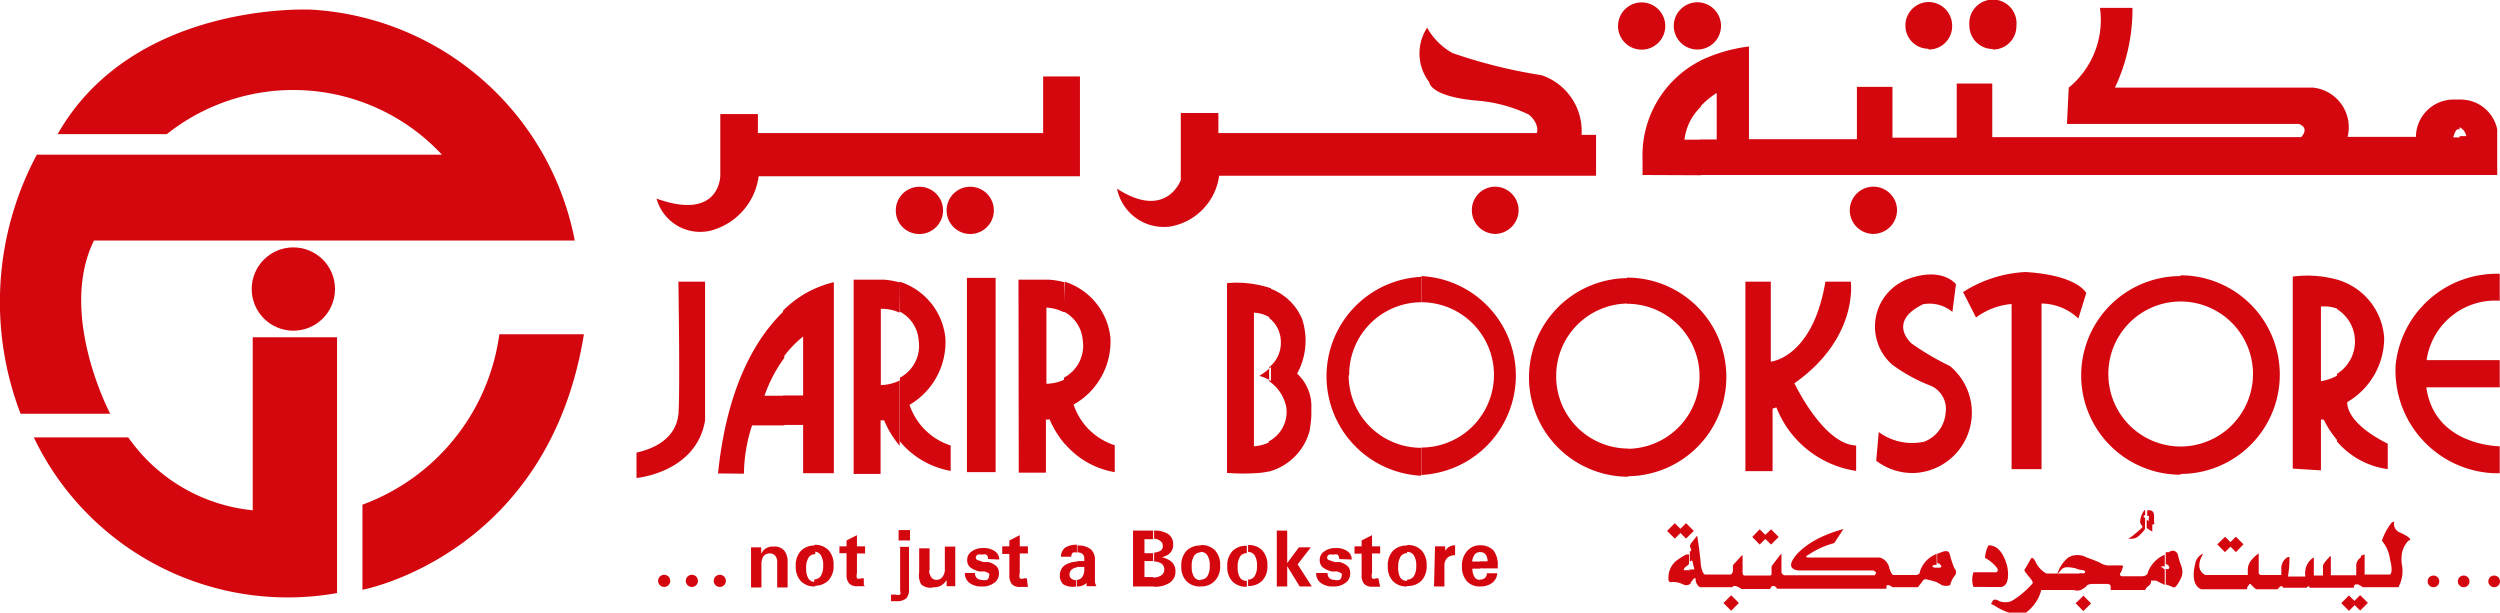
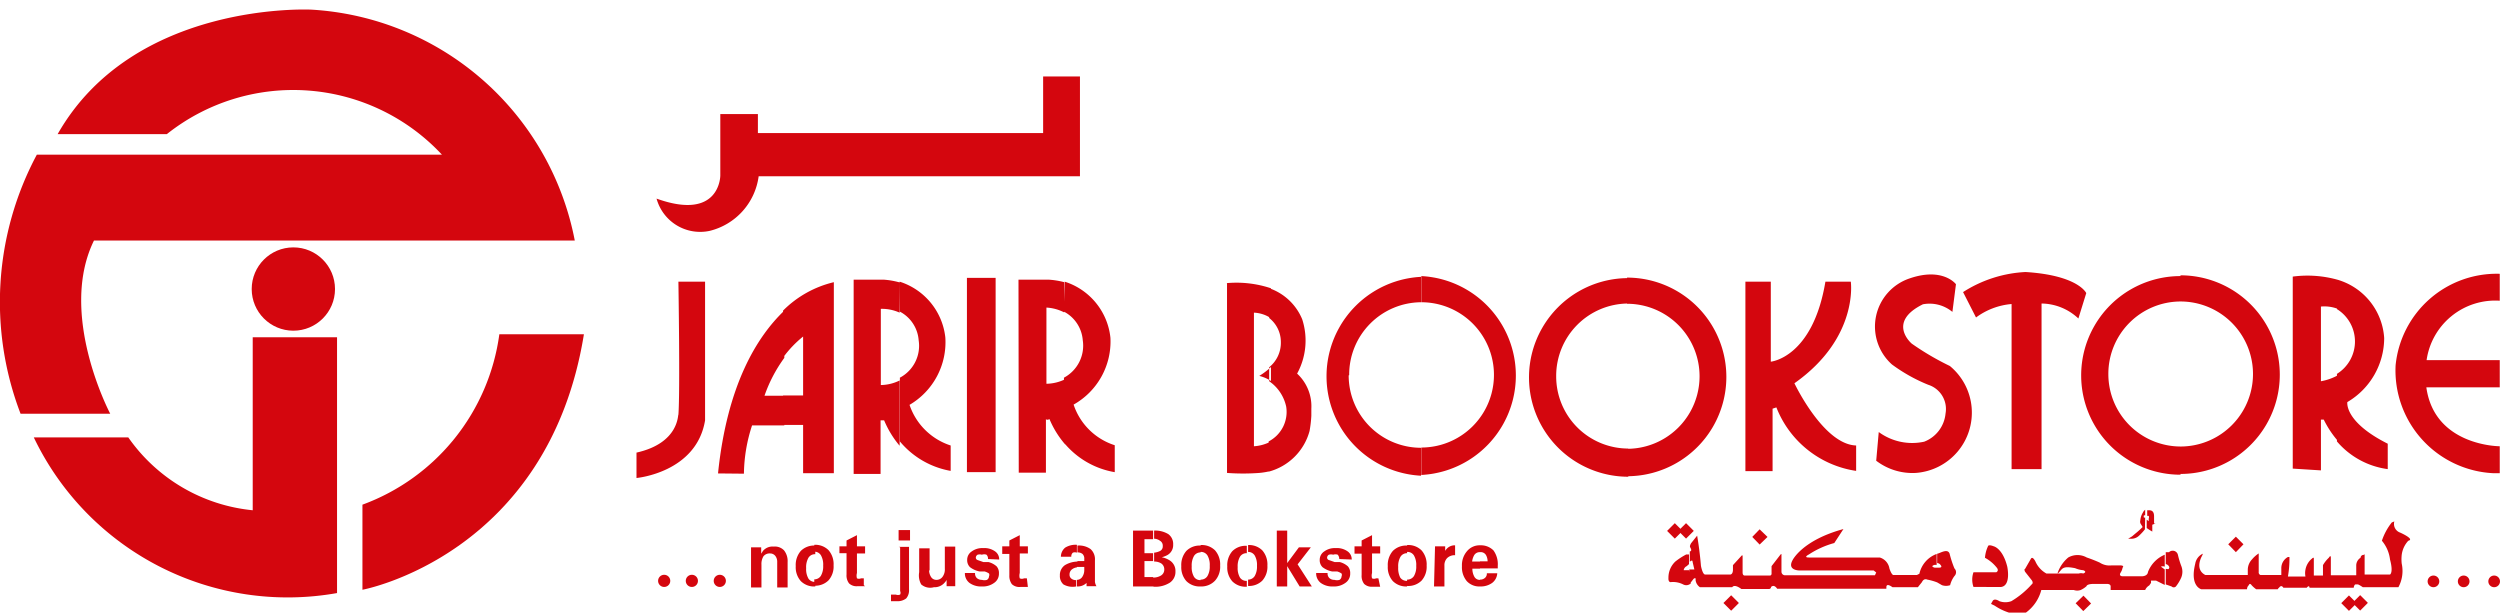
<svg xmlns="http://www.w3.org/2000/svg" viewBox="0 0 98.43 24.12" fill="#d4060e">
  <path d="M9.95 13.28h3.32v10.07a11.08 11.08 0 0 1-11.94-6.13h3.72a6.78 6.78 0 0 0 4.9 2.87z" />
  <path d="M2.27 5.28h4.3a8 8 0 0 1 10.83.81H1.45a12.3 12.3 0 0 0-.64 10.2h3.53s-2.07-3.91-.64-6.82h18.93A11.23 11.23 0 0 0 12.27.38s-7-.37-10 4.9zM14.27 19.87v3.35s7.31-1.35 8.72-10.06h-3.33a8.34 8.34 0 0 1-5.39 6.71z" />
  <circle cx="11.55" cy="11.38" r="1.64" />
  <path d="M78.15 22.01a1.29 1.29 0 0 1 .12-.5s0-.09.23 0c0 0 .35.08.53.8 0 0 .16.74-.24.8H77.7a.88.88 0 0 1 0-.58h.9s.13-.06 0-.2a1.49 1.49 0 0 0-.45-.37zM94.27 20.53a.36.36 0 0 0 .23.44s.59.26.32.32a1 1 0 0 0-.26.56 1.57 1.57 0 0 0 0 .34 1.35 1.35 0 0 1-.13.93h-1.4s-.16-.11-.2-.11h-.09s-.05 0-.07.13h-1.74s0-.13-.11 0h-.92s-.07-.14-.17 0a.14.14 0 0 0-.05.06h-.85a1.12 1.12 0 0 1-.18-.16s-.07-.11-.11 0a.21.21 0 0 0-.07.16h-1.8s-.46-.11-.24-1a.53.53 0 0 1 .26-.38s.08-.07 0 .08-.23.55.14.74h1.67v-.22a.6.6 0 0 1 .17-.4 1.16 1.16 0 0 1 .26-.23v.73a.11.11 0 0 0 .07.12h.82v-.26a.5.5 0 0 1 .26-.45h.06a4 4 0 0 1-.06.77h.69a.72.72 0 0 1 0-.27.73.73 0 0 1 .26-.44s.07-.07.07 0v.67h.36V22.25a1.26 1.26 0 0 1 .23-.29s.08-.14.08 0v.69h1v-.38a.36.36 0 0 1 .17-.31.12.12 0 0 1 .09-.11c.09 0 .07-.08.07 0v.77h1s.14-.07 0-.59a1.41 1.41 0 0 0-.32-.74 2.32 2.32 0 0 1 .39-.72zM65.637 20.903l.304-.304.304.304-.304.304z" />
  <path d="M66.078 20.902l.305-.304.304.304-.304.304zM68.99 21.14l.29-.3.31.3-.31.3-.29-.3z" />
-   <path d="M70.03 21.14l-.3-.3-.31.3.31.3.3-.3zM87.3 21.432l.307-.3.3.307-.307.3z" />
  <path d="M88.33 21.43l-.3-.3-.3.3.3.31.3-.31zM92.18 23.747l.303-.304.304.304-.304.304z" />
  <path d="M92.62 23.736l.304-.304.304.304-.304.304zM81.722 23.752l.308-.3.3.308-.307.3zM67.855 23.741l.304-.304.304.304-.304.304z" />
  <path d="M85.27 23.01l.23.08a.12.12 0 0 0 .17 0 1.61 1.61 0 0 0 .21-.35.61.61 0 0 0 0-.46 3.32 3.32 0 0 1-.13-.43.21.21 0 0 0-.35-.11h-.13v.47a.18.18 0 0 1 .14.12s0 .11-.09.07h-.05zm-.58-.06v-.09h.2l.34.17v-.61l-.15-.11a.21.21 0 0 1 .15 0v-.47a1.21 1.21 0 0 0-.66.68s0 .16-.24.17h-.76s-.16 0-.08-.14a.51.51 0 0 0 .08-.2s.1-.09-.11-.09h-.32a.7.7 0 0 1-.47-.11s-.24-.11-.51-.2a.74.74 0 0 0-.73 0 1.39 1.39 0 0 0-.4.56s-.06.14.06 0 .15-.23.61-.14a1 1 0 0 0 .32.08s.18.06 0 .13a.3.3 0 0 0-.17 0h-1.28a1 1 0 0 1-.43-.47s-.11-.23-.18-.11l-.23.4s-.05 0 0 .11l.26.33s.09.11 0 .17a3.39 3.39 0 0 1-.8.66.69.69 0 0 1-.47 0s-.2-.14-.27 0-.1.08.09.18a2.2 2.2 0 0 0 .59.28.64.64 0 0 0 .62 0 1.6 1.6 0 0 0 .62-.9h1.28a.41.41 0 0 0 .27 0 .94.94 0 0 0 .23-.15s0-.08.25-.09h.57s.14 0 .13.11v.13h1.36a.38.38 0 0 1 .16-.18zM84.74 20.66v.27l-.1-.06-.12-.08v-.33l.08.06v-.1a.16.16 0 0 0 0-.11h-.06v-.22h.08c.13 0 .19.08.19.24v.28h.06zm-.29.18a2 2 0 0 1-.23.25.43.43 0 0 1-.27.12h-.16l.15-.09.13-.11a3.27 3.27 0 0 0 .29-.26l-.09-.15a.22.22 0 0 1 0-.12.68.68 0 0 1 .1-.3.29.29 0 0 1 .09-.11v.22h-.05a.14.14 0 0 0 0 .09h.05zM76.27 21.8c.09 0 .41-.23.49 0a4.06 4.06 0 0 0 .19.58.21.21 0 0 1 0 .3 1 1 0 0 0-.17.36.5.5 0 0 1-.32 0l-.19-.11v-.58h.07c.17 0 .06-.11.06-.11a.16.16 0 0 0-.13-.07zm-.7.79a1.08 1.08 0 0 1 .68-.78v.43h-.08c-.2.06 0 .11 0 .11h.1v.58a2.2 2.2 0 0 0-.39-.11s-.13-.07-.21.1l-.16.2h-1s-.24-.19-.24 0v.06h-4.3s-.11-.19-.24-.07a.08.08 0 0 1-.08.08h-1.09s-.26-.21-.36-.07h-1.27a.4.4 0 0 1-.17-.27v-.06s0-.06-.08 0l-.17.22v-.59h.2l-.07-.3c0-.11-.11 0-.11 0v-.41s.08 0 .05-.09-.08-.08 0-.23l.24-.3q.1.59.15 1.19s.06.33.16.34h1s.09 0 .1-.17v-.2l.32-.35s.06-.08.06 0v.65s0 .11.08.11h1s.07 0 .06-.1v-.27l.34-.44s.06-.08.05 0v.66a.14.14 0 0 0 .14.14h3.54l.05-.11-.1-.08h-2.93s-.49 0-.26-.41c0 0 .38-.78 2-1.22l-.36.55a3.49 3.49 0 0 0-1 .45s-.24.12 0 .12h2.79a.54.54 0 0 1 .38.43s.07.23.15.26h.93zm-9 .38a.26.26 0 0 1-.3.04.89.89 0 0 0-.5-.09s-.09 0-.08-.16a.87.87 0 0 1 .27-.65 2.72 2.72 0 0 1 .43-.28h.11v.38l-.09.08a.21.21 0 0 0-.12.16h.21z" />
  <circle cx="95.81" cy="22.89" r=".23" />
  <circle cx="97" cy="22.89" r=".23" />
  <circle cx="98.2" cy="22.89" r=".23" />
  <path d="M25.06 17.82v1s2.36-.21 2.7-2.27v-5.46h-1.05s.07 4.36 0 5.24c-.03-.03.05 1.11-1.65 1.49zM30.83 12.23a4.19 4.19 0 0 1 2-1.12v7.52h-1.21v-1.9h-.79v-1.16h.79v-2.32a4.3 4.3 0 0 0-.79.83zm-2.56 6.41c.36-3.51 1.55-5.4 2.61-6.41v1.86a5.67 5.67 0 0 0-.78 1.49h.78v1.17h-1.27a6.29 6.29 0 0 0-.32 1.9zM35.42 11.09a2.6 2.6 0 0 1 1.8 2.2 2.86 2.86 0 0 1-1.41 2.65 2.53 2.53 0 0 0 1.62 1.6v1a3.36 3.36 0 0 1-2-1.16v-2.51a1.42 1.42 0 0 0 .74-1.47 1.39 1.39 0 0 0-.74-1.13zm-1.81-.08h1.17a3.06 3.06 0 0 1 .64.11v1.19a1.68 1.68 0 0 0-.74-.15v3a1.72 1.72 0 0 0 .74-.18v2.57a3.84 3.84 0 0 1-.61-1h-.14v2.11h-1.06zM38.07 10.94h1.13v7.65h-1.13zM41.92 11.09a2.6 2.6 0 0 1 1.8 2.21 2.85 2.85 0 0 1-1.45 2.63 2.51 2.51 0 0 0 1.62 1.6v1.06a3.3 3.3 0 0 1-2-1.16v-2.56a1.43 1.43 0 0 0 .74-1.48 1.39 1.39 0 0 0-.74-1.12zm-1.82-.08h1.17a3.08 3.08 0 0 1 .63.1v1.19a1.73 1.73 0 0 0-.7-.19v3a1.74 1.74 0 0 0 .74-.18v2.57a3.69 3.69 0 0 1-.62-1c-.11.06-.14 0-.14 0v2.11h-1.07zM64.06 11.96a2.855 2.855 0 0 1 0 5.71v1.08a3.91 3.91 0 0 0 0-7.82zm-2.79 2.85a2.85 2.85 0 0 1 2.84-2.86v-1a3.91 3.91 0 0 0 0 7.82v-1.11a2.84 2.84 0 0 1-2.84-2.84zM55.96 11.9a2.86 2.86 0 0 1 0 5.72v1.08a3.92 3.92 0 0 0 0-7.83zm-2.84 2.87a2.85 2.85 0 0 1 2.83-2.87v-1a3.92 3.92 0 0 0 0 7.83v-1.1a2.85 2.85 0 0 1-2.85-2.85zM69.79 16.09v2.46h-1.07v-7.46h1v3.15s1.65-.15 2.15-3.15h1s.32 2.21-2.22 4c0 0 1.14 2.41 2.43 2.45v1a4 4 0 0 1-3.14-2.5zM73.97 17.01l-.1 1.13a2.35 2.35 0 0 0 1.56.48 2.38 2.38 0 0 0 1.34-4.21 10.62 10.62 0 0 1-1.5-.88s-1-.84.44-1.55a1.41 1.41 0 0 1 1.16.3l.14-1.09s-.51-.68-1.82-.23a2 2 0 0 0-.7 3.39 6.52 6.52 0 0 0 1.43.8 1 1 0 0 1 .68 1.13 1.32 1.32 0 0 1-.84 1.11 2.22 2.22 0 0 1-1.79-.38zM77.8 12.5a2.73 2.73 0 0 1 1.4-.53v6.5h1.18v-6.52a2.15 2.15 0 0 1 1.45.59l.31-1s-.31-.7-2.39-.83a5 5 0 0 0-2.46.79zM92.02 11.01a2.56 2.56 0 0 1 1.85 2.3 2.93 2.93 0 0 1-1.45 2.52s-.14.77 1.59 1.64v1a3.18 3.18 0 0 1-2-1.09v-2.66a1.5 1.5 0 0 0 0-2.55zm-1.75 7.44v-7.56a4.4 4.4 0 0 1 1.82.14v1.15a1.46 1.46 0 0 0-.71-.11v2.94a2.11 2.11 0 0 0 .71-.26v2.66a3.94 3.94 0 0 1-.6-.89h-.11v2zM94.32 14.38a4.05 4.05 0 0 0 3.83 4.25h.27v-1.06s-2.57 0-2.89-2.32h2.89v-1.07h-2.88a2.73 2.73 0 0 1 2.88-2.34v-1.06a4 4 0 0 0-4.1 3.6zM85.85 11.87a2.855 2.855 0 1 1 0 5.71v1.08a3.91 3.91 0 0 0 0-7.82zm-2.84 2.86a2.85 2.85 0 0 1 2.84-2.86v-1a3.91 3.91 0 0 0 0 7.82v-1.11a2.85 2.85 0 0 1-2.84-2.85zM49.98 11.35a2.17 2.17 0 0 1 1.29 1.22 2.71 2.71 0 0 1-.2 2.14 1.75 1.75 0 0 1 .56 1.38v.28a4.74 4.74 0 0 1-.07.6 2.27 2.27 0 0 1-1.61 1.6v-1.19a1.31 1.31 0 0 0 .69-1.37 1.63 1.63 0 0 0-.67-1v-.55a1.24 1.24 0 0 0 .46-1 1.2 1.2 0 0 0-.46-.94zm-1.71-.2a4.28 4.28 0 0 1 1.77.2v1.18a1.3 1.3 0 0 0-.67-.22v5.26a1.63 1.63 0 0 0 .67-.19v1.16a2.65 2.65 0 0 1-.46.08 8.58 8.58 0 0 1-1.27 0v-7.47zm1.77 3.3a2.67 2.67 0 0 1-.46.35 1.5 1.5 0 0 1 .46.2zM25.85 7.82a1.78 1.78 0 0 0 2.09 1.27 2.56 2.56 0 0 0 1.93-2.15h12.65V3.01h-1.45v2.23H29.84v-.75h-1.48v2.42s0 1.81-2.51.91z" />
-   <path d="M36.27 9.21a.93.93 0 1 0-1-.94.92.92 0 0 0 1 .94zM38.27 9.21a.93.93 0 1 0-1-.94.93.93 0 0 0 1 .94zM60.51 5.24H47.97v-.79h-1.48v2.64s-.57 1.59-2.51.34a1.88 1.88 0 0 0 2.09 1.49 2.35 2.35 0 0 0 1.93-2h14.84V5.31h-.57a2.32 2.32 0 0 0-1.58-2.35 20.2 20.2 0 0 1-3.5-.87 2.58 2.58 0 0 1-1-1 1.85 1.85 0 0 0 .08 2.14s0 .56 1.86.73a5.77 5.77 0 0 1 2.06.55s.42.31.32.73z" />
-   <path d="M58.87 9.21a.94.94 0 0 0 .92-.93.93.93 0 0 0-.92-.93.92.92 0 0 0-.92.92.93.93 0 0 0 .92.94zM96.84 3.92a1.47 1.47 0 0 1 1.48 1.17v1.8h-1.48V5.36h.26a.47.47 0 0 0-.26-.35zm-29.9-1.53a6.2 6.2 0 0 1 1.92-.56v3.65h4.25V3.42h1.4v2h2.53V3.29h1.4V5.4H90.6s.36-.35-.09-.52h-9.13l.07-1.43A3.44 3.44 0 0 0 82.68.31h1.28a7.27 7.27 0 0 1-.69 3.14h7.8a1.57 1.57 0 0 1 1.36 1.94h2.69a1.48 1.48 0 0 1 1.49-1.47h.23v1.17h-.07s-.1 0-.18.32h.25v1.48h-29.9v-1.4h.65V3.66a3.31 3.31 0 0 0-.65.54zm-2.27 4.5v-.65a4.18 4.18 0 0 1 2.3-3.86V4.2a2.14 2.14 0 0 0-.65 1.3h.65v1.4zM64.54 1.95a.93.93 0 1 0-.83-.83.93.93 0 0 0 .83.83zM66.82 1.95a.93.93 0 1 0-.92-.94.93.93 0 0 0 .92.94z" />
-   <path d="M75.94 1.95a.92.92 0 0 0 .92-.94.93.93 0 0 0-.92-.93.92.92 0 0 0-.92.92.91.91 0 0 0 .9.92zM78.47 1.95a.92.92 0 0 0 .92-.94.93.93 0 1 0-1.85 0 .92.92 0 0 0 .92.92zM73.77 9.21a.94.94 0 0 0 .92-.93.93.93 0 1 0-.93.93z" />
  <circle cx="26.15" cy="22.87" r=".24" />
  <circle cx="27.24" cy="22.87" r=".24" />
  <circle cx="28.34" cy="22.87" r=".24" />
  <path d="M58.27 23.09v-.27a.28.28 0 0 0 .2-.07.22.22 0 0 0 .07-.18h.41a.51.51 0 0 1-.2.38.77.77 0 0 1-.48.14zm0-.71v-.28h.3a.52.52 0 0 0-.06-.24.24.24 0 0 0-.24-.12v-.27a.7.7 0 0 1 .53.2.93.93 0 0 1 .17.61v.1zm0-.91v.27a.25.25 0 0 0-.24.14.67.67 0 0 0-.07.23h.31v.28h-.3a.65.65 0 0 0 .08.32.24.24 0 0 0 .23.12v.26a.67.67 0 0 1-.53-.21.85.85 0 0 1-.19-.59.84.84 0 0 1 .2-.59.64.64 0 0 1 .52-.23zm-2.87 1.62v-.27a.31.31 0 0 0 .27-.14.73.73 0 0 0 .09-.4.74.74 0 0 0-.09-.41.3.3 0 0 0-.27-.14v-.27a.74.74 0 0 1 .57.21.84.84 0 0 1 .2.6.82.82 0 0 1-.2.59.74.74 0 0 1-.57.21zm1.1-1.58h.4v.26-.08a.43.43 0 0 1 .39-.22v.39a.42.42 0 0 0-.31.11.4.4 0 0 0-.11.3v.82h-.41zm-1.1 0v.27a.3.3 0 0 0-.26.14.75.75 0 0 0-.09.41.82.82 0 0 0 .08.41.31.31 0 0 0 .27.13v.22a.74.74 0 0 1-.56-.21.82.82 0 0 1-.2-.59.84.84 0 0 1 .2-.6.74.74 0 0 1 .56-.21zm-6.26 1.58v-.27a.3.3 0 0 0 .26-.14.73.73 0 0 0 .09-.4.74.74 0 0 0-.09-.41.3.3 0 0 0-.26-.14v-.27a.74.74 0 0 1 .56.21.84.84 0 0 1 .2.6.82.82 0 0 1-.2.59.74.74 0 0 1-.56.21zm1.53 0h-.4v-2.2h.41v1.28l.46-.62h.47l-.52.67.56.87h-.48l-.49-.8v.8zm2.06-1.08a.26.26 0 0 0-.06-.17.27.27 0 0 0-.18 0 .31.31 0 0 0-.17 0 .14.14 0 0 0-.07.12.1.1 0 0 0 .07.09l.23.08h.2a.76.76 0 0 1 .32.17.4.4 0 0 1 .09.28.43.43 0 0 1-.19.37.75.75 0 0 1-.48.14.77.77 0 0 1-.49-.14.47.47 0 0 1-.18-.39h.45a.25.25 0 0 0 .07.2.28.28 0 0 0 .2.07.34.34 0 0 0 .2 0 .17.17 0 0 0 .08-.14.13.13 0 0 0 0-.11.64.64 0 0 0-.17-.08h-.2a.92.92 0 0 1-.38-.17.38.38 0 0 1-.11-.29.39.39 0 0 1 .18-.33.7.7 0 0 1 .45-.13.72.72 0 0 1 .47.13.38.38 0 0 1 .16.32zm1.61 1.09h-.3a.43.43 0 0 1-.33-.11.51.51 0 0 1-.1-.35v-.84h-.28v-.29h.28v-.23l.41-.21v.44h.32v.28h-.32v.77a.38.38 0 0 0 0 .21.19.19 0 0 0 .16 0h.09zm-5.25-1.59v.27a.3.3 0 0 0-.27.14.75.75 0 0 0-.09.41.74.74 0 0 0 .09.41.3.3 0 0 0 .27.13v.23a.74.74 0 0 1-.57-.21.82.82 0 0 1-.2-.59.84.84 0 0 1 .2-.6.74.74 0 0 1 .57-.21zm-1.82 1.58v-.27a.3.3 0 0 0 .27-.14.73.73 0 0 0 .09-.4.74.74 0 0 0-.09-.41.3.3 0 0 0-.27-.14v-.27a.74.74 0 0 1 .57.21.84.84 0 0 1 .2.6.82.82 0 0 1-.2.59.74.74 0 0 1-.57.23zm0-1.61v.27a.3.3 0 0 0-.26.14.75.75 0 0 0-.09.41.74.74 0 0 0 .09.41.29.29 0 0 0 .26.13v.25a.74.74 0 0 1-.56-.21.82.82 0 0 1-.2-.59.84.84 0 0 1 .2-.6.74.74 0 0 1 .56-.21zm-1.87 1.61v-.35a.58.58 0 0 0 .31-.08.27.27 0 0 0 .13-.24.28.28 0 0 0-.11-.23.5.5 0 0 0-.29-.08v-.35a.69.69 0 0 0 .22-.06.2.2 0 0 0 .12-.2.22.22 0 0 0-.11-.21.41.41 0 0 0-.23-.08v-.32a1 1 0 0 1 .56.14.48.48 0 0 1 .19.41.45.45 0 0 1-.22.41.88.88 0 0 1-.23.09.9.9 0 0 1 .29.11.49.49 0 0 1 .25.45.51.51 0 0 1-.22.44 1.05 1.05 0 0 1-.63.16zm0-2.2v.34h-.34v.55h.34v.31h-.34v.63h.34v.37h-.79v-2.2zm-3 2.2v-.26a.26.26 0 0 0 .2-.1.48.48 0 0 0 .09-.29v-.12h-.29v-.23h.29v-.08a.25.25 0 0 0-.07-.2.3.3 0 0 0-.2-.06v-.27a.78.78 0 0 1 .52.14.54.54 0 0 1 .17.44v.85a.47.47 0 0 0 .06.17h-.39v-.13a.49.49 0 0 1-.33.14zm0-1.6v.27a.22.22 0 0 0-.16 0 .19.19 0 0 0-.06.16h-.41a.46.46 0 0 1 .17-.36.78.78 0 0 1 .46-.11zm0 .59v.26a.36.36 0 0 0-.17.06.25.25 0 0 0-.12.22.19.19 0 0 0 .07.16.28.28 0 0 0 .19.06v.25a.73.73 0 0 1-.5-.08.44.44 0 0 1-.14-.35.47.47 0 0 1 .2-.41 1 1 0 0 1 .5-.14zm-10.34 1v-.27a.3.3 0 0 0 .26-.14.73.73 0 0 0 .09-.4.74.74 0 0 0-.09-.41.3.3 0 0 0-.26-.14v-.27a.74.74 0 0 1 .56.21.84.84 0 0 1 .2.6.82.82 0 0 1-.2.59.74.74 0 0 1-.56.21zm2 0h-.3a.43.43 0 0 1-.33-.11.51.51 0 0 1-.1-.35v-.84h-.28v-.27h.28v-.23l.41-.21v.44h.32v.28h-.32v.77a.38.38 0 0 0 0 .21.19.19 0 0 0 .16 0h.11v.27zm1.32-1.55h.41v1.68a.49.49 0 0 1-.11.35.55.55 0 0 1-.37.11h-.23v-.26h.19a.23.23 0 0 0 .17 0 .16.16 0 0 0 0-.14v-1.72zm0-.66h.45v.41h-.45v-.4zm1.2 1.56a.5.5 0 0 0 .08.29.24.24 0 0 0 .2.11.29.29 0 0 0 .25-.12.49.49 0 0 0 .09-.32v-.87h.41v1.56h-.34v-.25a.38.38 0 0 1-.07.1.52.52 0 0 1-.43.19.54.54 0 0 1-.5-.11.72.72 0 0 1-.08-.48v-.94h.41v.9zm2.32-.42a.22.22 0 0 0-.06-.17.26.26 0 0 0-.18 0 .31.31 0 0 0-.17 0 .14.14 0 0 0-.07.12.1.1 0 0 0 .07.09l.23.08h.2a.76.76 0 0 1 .32.17.4.4 0 0 1 .09.28.43.43 0 0 1-.19.37.75.75 0 0 1-.48.14.77.77 0 0 1-.49-.14.47.47 0 0 1-.18-.39h.4a.25.25 0 0 0 .07.2.29.29 0 0 0 .2.07.34.34 0 0 0 .2 0 .17.17 0 0 0 .08-.14.13.13 0 0 0 0-.11.64.64 0 0 0-.17-.08h-.2a.92.92 0 0 1-.38-.17.38.38 0 0 1-.11-.29.39.39 0 0 1 .18-.33.7.7 0 0 1 .45-.13.72.72 0 0 1 .47.13.38.38 0 0 1 .16.32zm1.57 1.1h-.3a.43.43 0 0 1-.33-.11.55.55 0 0 1-.1-.35v-.84h-.28v-.3h.28v-.23l.41-.21v.44h.32v.28h-.32v.77a.38.38 0 0 0 0 .21.2.2 0 0 0 .17 0h.11zm-10.91-1.56h.41v.25l.07-.11a.49.49 0 0 1 .42-.17.5.5 0 0 1 .41.15.68.68 0 0 1 .14.46v1h-.41v-1a.37.37 0 0 0-.08-.25.26.26 0 0 0-.2-.09.31.31 0 0 0-.26.11.58.58 0 0 0-.08.33v.9h-.41v-1.58zm2.54 0v.27a.3.3 0 0 0-.27.14.75.75 0 0 0-.09.41.74.74 0 0 0 .09.41.3.3 0 0 0 .27.13v.18a.74.74 0 0 1-.57-.21.82.82 0 0 1-.2-.59.84.84 0 0 1 .2-.6.74.74 0 0 1 .57-.21z" />
</svg>